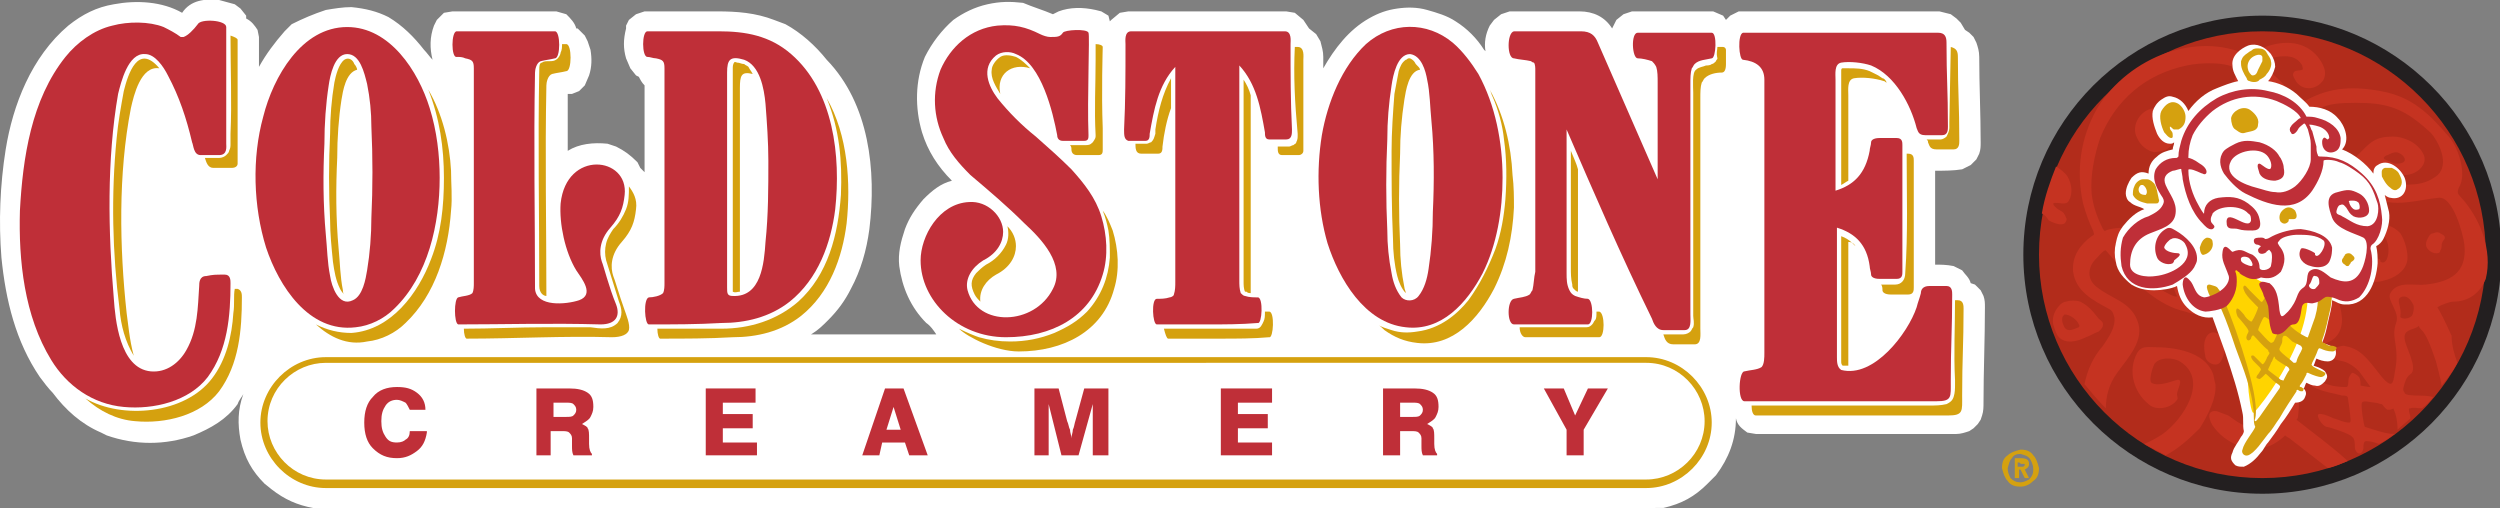
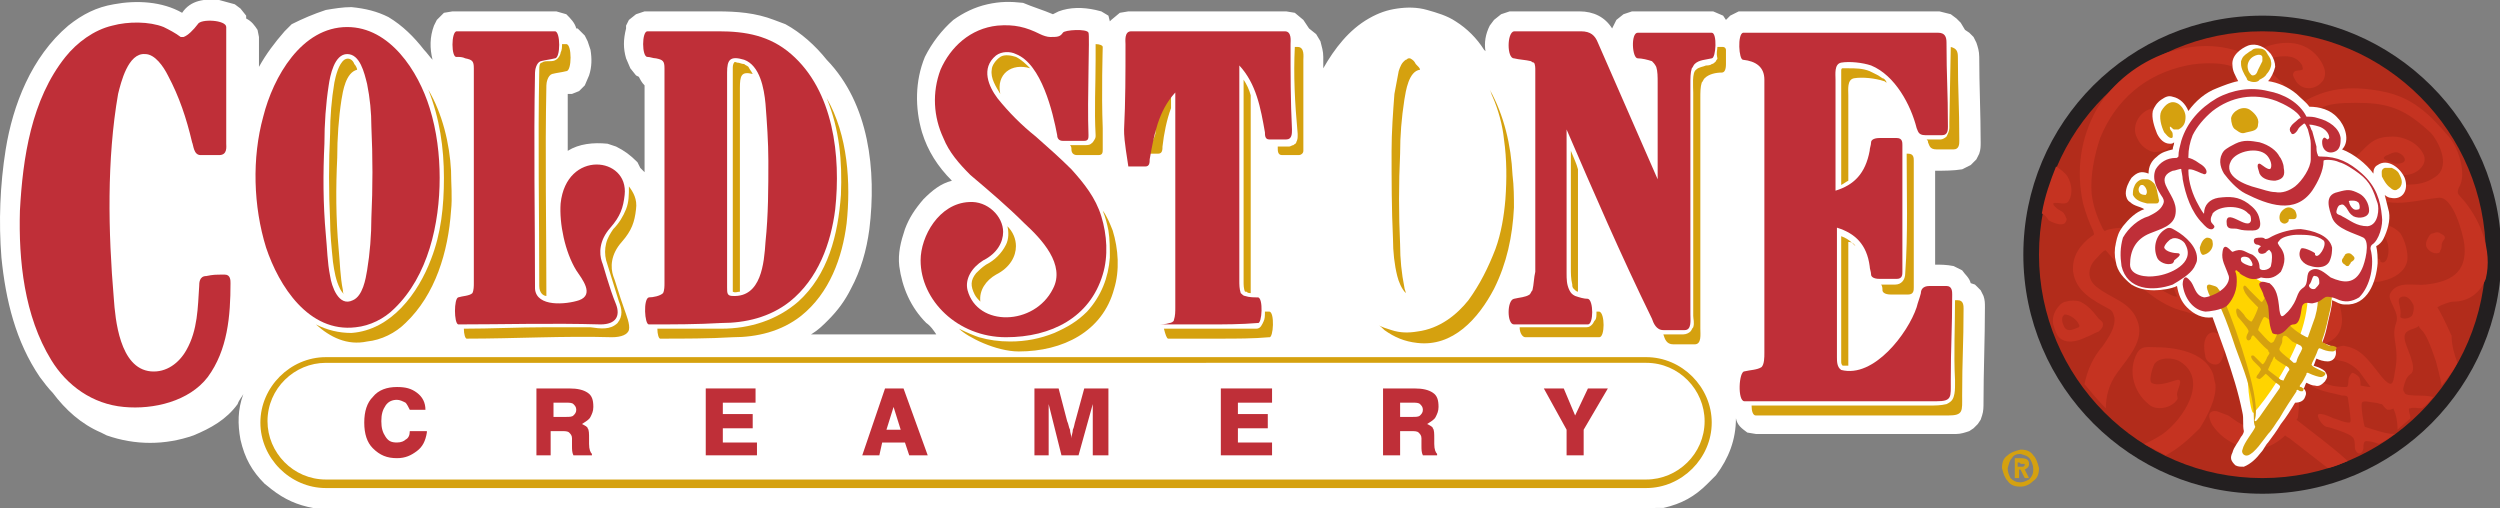
<svg xmlns="http://www.w3.org/2000/svg" version="1.1" id="Layer_1" x="0px" y="0px" viewBox="0 0 175.7 35.7" enable-background="new 0 0 175.7 35.7" xml:space="preserve">
  <rect x="0" y="0" width="175.7" height="35.7" fill="#808080" stroke="none" />
  <path fill-rule="evenodd" clip-rule="evenodd" fill="#231F20" d="M159,1.1c9.2,0,16.8,7.5,16.8,16.8c0,9.2-7.5,16.8-16.8,16.8  c-9.2,0-16.8-7.5-16.8-16.8C142.2,8.6,149.7,1.1,159,1.1L159,1.1L159,1.1z" />
  <path fill-rule="evenodd" clip-rule="evenodd" fill="#B22C1B" d="M159,2.2c8.7,0,15.7,7.1,15.7,15.7c0,8.7-7.1,15.7-15.7,15.7  c-8.7,0-15.7-7.1-15.7-15.7C143.3,9.2,150.3,2.2,159,2.2L159,2.2L159,2.2z" />
  <path fill-rule="evenodd" clip-rule="evenodd" fill="#C53321" d="M172.7,25.5c-0.3,0.6-0.7,1.1-1.1,1.6c-0.1-0.6-0.3-1.3-0.4-1.7  c-0.4-1.2-0.7-1.9-1-2.2c-0.1-0.1-0.2-0.2-0.2-0.3c0,0,0,0,0,0c-0.3,0.3-1.1,0.2-1,0.9c0,0.5,1,2.1,0.4,2.5c-0.3,0.2-0.4,0.6-0.5,1  c0,0.1,0,0.2,0.1,0.3c0,0.2,0.7,0.2,1,0.2c0.1,0,0.6,0,1,0.1c-0.2,0.3-0.5,0.6-0.8,0.8c-0.3,0-0.6-0.1-0.8,0c-0.1,0-0.1,0-0.1,0.1  c0,0.2,0.1,0.4,0.1,0.5c0,0,0,0.1,0,0.1c-0.3,0.3-0.6,0.5-0.9,0.8c0,0,0-0.1,0-0.1c0-0.4-0.1-1-0.3-1.4c0,0,0,0,0,0  c-0.1,0.1-0.3,0.1-0.4,0.1c-0.2-0.1-0.3-0.3-0.4-0.4c-0.2,0-0.3-0.1-0.5-0.1c-0.2,0-0.8-0.2-0.9,0c-0.1,0.1,0.1,1.5,0.2,1.7  c0.7,0.2,1.4,0.5,2.1,0.5c-0.4,0.3-0.7,0.5-1.1,0.7c-0.3-0.1-0.6-0.2-0.9-0.2c-0.2,0-0.2,0.3-0.2,0.5c-0.1,0.6-0.6,0.4-0.6-0.1  c0-0.2,0-0.6-0.2-0.7c-0.1-0.2-1.6-0.7-1.8-0.7c-0.3-0.1-0.6-0.6-0.6-0.8c0-0.3,0.9,0.1,1.1,0.2c0.4,0.1,0.7,0.3,1.1,0.3  c0.1,0,0.1-0.1,0.1-0.2c0-0.3-0.2-1.6-0.2-1.6c-0.1-0.1-0.2-0.1-0.4-0.1c-0.7-0.2-1.1-0.2-1.8-0.5c-0.3-0.1-0.6-0.4-0.6-0.6  c0-0.3,0.4-0.1,0.8,0.1c0.7,0.3,1.2,0.4,1.9,0.4c0.2,0,0.1-0.5,0.2-0.7c0,0,0.1-0.2,0.2-0.3c0.1,0,0.3,0.1,0.5,0.3  c0.1,0.2,0.1,0.4,0.1,0.6c0.1,0,0.4,0.1,0.7,0.1c-0.3-0.4-0.5-0.7-0.8-1.1c-0.3-0.3-0.7-0.6-1.1-0.7c-0.4-0.1-1.4-0.2-0.8-0.8  c0.2-0.2,0.7-0.3,0.8-0.3c1.2,0.2,1.6,0.8,2.7,2.2c0.7,0.8,0.8,0.5,0.9-0.3c0.4-1.9-0.3-2.4,0.1-3.5c0.3-0.8-0.7-1.6-0.4-2.1  c0.5-0.9,1.7-0.5,2.5-0.6c1.7-0.2,2.9-0.8,2.7-2.8c-0.1-0.8-0.8-3.4-1.8-3.3c-1.3,0.1-3.4,0.8-4.5-0.1c-0.9-0.7-2.3-1.9-1.1-3  c0.8-0.8,1.1-1.2,2.4-1.2c0.7,0,1.7,0.4,2.1,1.2c0.4,0.7-0.4,1.5-1.3,1.5c-0.5,0-0.8-0.2-1.3-0.4c-0.2-0.1-0.6-0.2-0.8,0  c-0.2,0.2-0.1,0.8,0.1,1c0.2,0.2,0.6,0.1,0.9,0.1c1.2-0.1,2.2,0.2,3.3-0.6c1.1-0.8,0.1-2.6-0.4-3.1c-1.2-1.1-2.2-1.8-3.8-2  c-0.8-0.1-2.1-0.1-2.9,0c-0.8,0.1-1.8,0.6-1.7,0.8c0.5,1,0.7,2.7,0.6,3.8c-0.3,3.7-3.8,4.3-6.8,4.5c-1.1,0.1-2.7-0.4-3.5-0.8  c-0.9-0.5-1.6-1.3-1.4-2.4c0.1-0.5,0.5-1.1,0.8-1.5c0.6-0.9,1.4-1.3,2.4-1.6c1.3-0.3,2.3-0.2,3,0.2c0.3,0.2,0.8,0.5,1.2,1  c0.6,0.7,0.8,1.2-0.1,1.9c-0.5,0.4-1.5,0.7-2.1,0.2c-0.2-0.1-1-0.8-0.6-1.1c0.2-0.1,1.5,0.2,1.5-0.3c-0.1-0.6-0.8-0.9-1.3-1  c-1.4-0.4-3.5,1.4-3.4,2.8c0.1,2.2,3,1.6,4.5,1.3c0.8-0.2,1.5-0.4,2.2-0.7c0.8-0.3,1.3-1.1,1.7-1.9c0.4-1.1,0.4-2.9-0.1-3.9  c-0.2-0.4-0.5-0.9-1-1.6c-0.3-0.5-0.7-0.9-1.1-1.2c-0.3-0.2-0.7-0.6-0.8-0.4c-0.1,0.2-0.2,0.6-0.3,0.9c0,0.4-0.1,1.1-0.6,0.8  c-0.2-0.1-0.3-0.3-0.3-0.7c0-0.4,0.1-0.8,0.3-1.2c0.1-0.1,0.2-0.3,0.1-0.3c-0.8-0.6-2.7-0.5-3.6-0.3c-2.9,0.6-5,2.4-6.1,5.1  c-0.4,1.2-0.7,2.6-0.6,3.9c0.1,0.9,0.4,1.7,0.8,2.5c0.1,0.1,0.1,0.2,0.2,0.1c0.2-0.1,0.7-0.2,1.5-0.2c1.4,0,1.6,0.9,0.9,0.8  c-0.1,0-1.2,0.1-1.6,0.3c-0.2,0.1-0.2,0.1-0.1,0.2c0.8,1.2,2,2.2,3.1,3c0.3,0.2,1.2,0.7,1.2,0.5c-0.5-0.9-0.3-1.9,0.5-2.5  c1.2-0.9,2-1.5,3.5-1.3c0.9,0.1,1.6,0.3,2.2,0.9c0.5,0.5,0.8,1.1,0.1,1.7c-0.5,0.4-1.1,0.7-1.5,0.8c-0.5,0.1-1,0.8-1.5,0.2  c-1.6-1.9,2.6-0.6,2.2-1.9c-0.1-0.4-0.4-0.5-0.7-0.6c-1.2-0.4-3.5,1-3.8,2.2c0,0.1-0.1,0.6,0.4,1c0.3,0.2,1,0.1,0.6,0.6  c-0.3,0.4-1.1,0.1-1.4,0c-1.9-0.4-3.5-2-4.8-3.4c-0.3-0.3-0.7-0.8-0.8-0.9c-0.1-0.1-0.6,0.5-0.8,0.7c-0.5,0.6-0.5,1.4,0.2,1.9  c1,0.8,2.3,1,2.8,2.3c0.6,1.4-0.7,2.7-1.4,3.7c-0.6,0.8-0.8,1.7-0.8,2.5c-0.5-0.5-1-1.1-1.5-1.7c0.2-1,0.6-1.9,1.3-2.7  c0.4-0.6,0.9-1.3,0.8-2c-0.1-0.4-0.2-0.5-0.4-0.6c-1.1-0.6-2.3-1.2-2.5-2.6c-0.1-1.1,0.5-1.9,1.3-2.5c0.2-0.1,0.2-0.1,0.1-0.4  c-0.3-0.6-0.5-1.2-0.7-1.9c-0.5-2.3-0.2-4.6,1-6.7c1.1-1.8,2.9-3.2,4.9-3.9c1.8-0.6,3.9-0.7,5.7,0.2c0.4-0.2,0.8-0.5,1.2-0.6  c1.4-0.5,2.8-0.4,3.7,0.7c0.3,0.4,0.7,1,0.4,1.6c-0.5,0.8-1.6,0.8-2,0c-0.1-0.2-0.2-0.3-0.1-0.5c0.1-0.2,0.4-0.1,0.6-0.2  c0.1,0,0-0.2,0-0.3c-0.4-0.7-1.1-0.7-1.8-0.6c-0.5,0.1-1.3,0.4-1.1,0.6c0.2,0.1,0.5,0.3,0.7,0.5c0.5,0.4,1,0.9,1.3,1.4  c0.2,0.3,0.4,0.5,0.6,0.8c0.1,0.1,0.2,0,0.3-0.1c1.7-1,3.3-1.2,5.5-0.8c2.3,0.4,3.5,1.7,4.8,3.2c0.7,0.8,1.3,2.7,0.7,3.6  c-0.1,0.3-0.1,0.4,0.1,0.6c1.4,1.5,2.3,3.8,1.8,5.8c-0.4,1-1.2,1.6-2.3,1.6c-0.2,0-0.8,0.2-1.1,0.4c0.2,0.3,0.5,0.9,1,2  C172.3,24.3,172.5,24.9,172.7,25.5L172.7,25.5L172.7,25.5z M165,32.4c-0.5,0.2-0.9,0.4-1.4,0.5c-0.9-0.7-1.8-1.4-2.7-2.1  c0,0-0.2-0.1-0.3-0.2c-0.4,0.4-0.8,0.6-1,0.7c-1.5,0.6-3.2-0.1-4.1-1.4c-0.3-0.5-0.4-1.1,0.3-1c0.3,0.1,0.5,0.2,0.8,0.3  c0.6,0.4,1.2,1,1.9,0.6c0.2-0.1,0.4-0.3,0.6-0.5c-0.3-0.2-0.8-0.6-0.8-0.6c-0.2-0.2-0.1-0.5,0.2-0.5c0.4-0.1,0.7-0.1,1,0  c0.1,0,0.2,0.1,0.3,0.1c0.1-0.1,0.1-0.2,0.1-0.3c0.2-0.6,0.4-1.7-0.2-2.2c-0.9-0.8-1.7-1-2.1-2.1c-0.5-1.3,0.9-0.5,1-0.6  c0.8-1,1.2-0.7,2.3-0.9c0.6,0,1.2,0.3,1.5,0.8c0.3,0.5,1.2-0.4,1.1-0.9c-0.2-0.8-0.6-1.3-1-1.5c-0.2-0.1-0.3-0.1-0.4,0  c-0.1,0.1,0,0.1-0.1,0.2c-0.1,0.4-0.7,0.8-1,0.4c-0.1-0.1-0.1-0.1,0-0.3c0-0.1,0.1-0.2,0.1-0.2c-0.1,0-0.3,0-0.4,0.1  c-0.2,0.1-0.6,0.1-0.7-0.3c-0.2-0.3,0.2-0.6,0.6-0.7c0.2-0.1,0.4-0.1,0.5-0.2c0.3-0.1,0.4-0.4,0.6-0.7c0.6-1,1.6-2,2.6-2.5  c1.3-0.6,3.3-1.2,4.4,0c0.2,0.3,0.5,1,0.5,1.7c0,1-1.1,1.5-1.6,1.6c-0.9,0.3-1.9,0-2.1-1.1c-0.1-0.4,1.5-0.5,1.7-0.4  c0.1,0,0.1,0.2,0.1,0.2c0.7,0.4,0.8-1.8,0-1.9c-1.2-0.1-2.2,0.5-3.2,1.1c-0.3,0.2-1.3,1.1-1.5,1.7c-0.1,0.5,0,0.4,0.3,0.5  c1.2,0.5,1.6,1.4,1.7,2.6c0,1.1-0.6,1.6-1.4,1.8c-0.4,0.6-1.2,0.8-1.4,0.9c-0.3,0.1-0.7,0.1-1,0c-0.1,0-0.1,0-0.2-0.1  c-0.1,0-0.2-0.1-0.3-0.1c0,0-0.1,0-0.1,0c-0.1,0-0.1,0.1,0,0.2c0.3,0.3,0.6,0.6,0.8,1c0.7,1.2,0.6,2.4,0.5,3.2  c0,0.1-0.1,0.2-0.1,0.2C162.4,30.3,163.8,31.3,165,32.4L165,32.4L165,32.4z M152.2,32c-0.5-0.3-1-0.5-1.5-0.8c0.5-0.2,1-0.5,1.3-0.7  c1.4-1,3.3-3.8,1.2-5.1c-0.5-0.3-1.5-0.3-1.8,0.2c-0.1,0.2-0.4,1.1-0.2,1.3c0.5,0.3,1.4-0.1,1.8-0.2c0.5-0.1,0,0.7,0,1  c0,0.2,0.1,0.3,0,0.4c-0.4,0.6-1.5,0.8-2,0.3c-1-0.8-1.5-2.3-0.8-3.6c0.3-0.5,0.7-0.4,1.2-0.4c1.4,0,3.5,0.3,4.1,1.8  c0.1,0.2,0.1,0.5,0.2,0.8c0.1,1-0.6,2.3-1.1,3.1C153.8,30.9,153,31.6,152.2,32L152.2,32L152.2,32z M143.5,15c0.2-1.2,0.6-2.3,1-3.3  c0.3,0.2,0.6,0.4,0.8,0.7c0.3,0.5,0.4,1.2,0.1,1.7c-0.1,0.2-0.3,0.2-0.4,0.2c-0.2,0-0.6-0.1-0.7,0c0,0,0,0.1,0.1,0.2  c0.1,0.1,0.2,0.2,0.4,0.3c0.2,0.1,0.3,0.2,0.4,0.5c0.1,0.1,0,0.3-0.1,0.4c-0.3,0.2-0.9-0.1-1.1-0.2C143.8,15.2,143.7,15.1,143.5,15  L143.5,15L143.5,15z M146.6,23.7c-0.6,0.3-1.4,0.5-1.9,0c-0.2-0.2-0.3-0.6-0.4-0.9c-0.1-0.5,0.1-1,0.5-1.4c0.1-0.1,0.3-0.2,0.4-0.2  c0.3-0.1,0.7-0.1,1,0c0.6,0.3,0.9,0.7,1.3,1.2c0.1,0.1,0.3,0.2,0.3,0.4c0,0.2-0.1,0.3-0.3,0.5C147.2,23.4,146.9,23.6,146.6,23.7  L146.6,23.7L146.6,23.7z M146.1,23c-0.5,0.2-0.9,0.4-1.1-0.2c-0.1-0.2-0.1-0.5,0-0.6c0,0,0.1-0.1,0.1-0.1c0.4,0,0.9,0.4,1,0.7  C146.2,22.9,146.1,23,146.1,23L146.1,23L146.1,23z M155,25.1c-0.1-0.5-0.2-1.2,0.2-1.6c0.2-0.2,0.6-0.2,0.8,0.1  c0.5,0.5,0.4,1.4,0,1.9C155.7,25.8,155.1,25.5,155,25.1L155,25.1L155,25.1z M171.2,17.8c-0.3,0-0.7-0.3-0.7-0.6c0-0.1,0-0.2,0.1-0.4  c0.1-0.2,0.2-0.4,0.4-0.4c0.2-0.1,0.4-0.1,0.5,0c0.2,0.1,0.4,0.2,0.3,0.4c-0.1,0.1-0.2,0.3-0.2,0.4c0,0.1,0,0.3-0.1,0.4  C171.5,17.8,171.3,17.8,171.2,17.8L171.2,17.8L171.2,17.8z M152.7,10.1c0.4-0.5,1-0.9,0.7-1.6c-0.3-0.7-1.2-0.9-1.9-0.9  c-1,0-1.8,1.2-1.3,2.1c0.2,0.5,0.7,0.9,1.2,1C152.1,10.6,152.3,10.6,152.7,10.1L152.7,10.1L152.7,10.1z M162.6,17  c0-0.2-0.1-0.3-0.1-0.4c0.1-0.1,0.3-0.2,0.5-0.3c0.3-0.2,0.3-0.7-0.4-0.9c-0.7-0.2-1.1,0.2-1.3,0.7c-0.2,0.7,0.4,1.2,0.6,1.2  C162.1,17.3,162.5,17.4,162.6,17L162.6,17L162.6,17z M168.3,11.5c-0.2-0.1-0.5-0.2-0.7-0.3c-0.2-0.1,0.1-0.3,0.2-0.3  c0.2-0.1,0.4-0.2,0.6-0.2c0.2,0,0.7,0.3,0.6,0.6C168.9,11.5,168.6,11.5,168.3,11.5L168.3,11.5L168.3,11.5z M168.7,22.2  c0.1-0.6-0.3-1.1,0-1.3c0.4-0.2,0.7,0.1,0.9,0.5c0.1,0.2,0,0.7-0.1,0.8C169.2,22.5,168.6,22.4,168.7,22.2L168.7,22.2L168.7,22.2z   M161.4,23.8c-0.2,0.1-1.2,0.3-1.4,0.1c-0.4-0.3,0.2-0.7,0.5-0.8C160.8,23,161.8,23.5,161.4,23.8L161.4,23.8L161.4,23.8z" />
  <path fill-rule="evenodd" clip-rule="evenodd" fill="#FFFFFF" d="M163.4,26.1c0.2,0.3,0.2,0.4,0,0.7c-0.2,0.2-0.4,0.4-0.7,0.3  c-0.2,0-0.4-0.1-0.6-0.2c-0.1,0.1-0.1,0.3-0.2,0.4c0.2,0.2,0.2,0.4,0.1,0.6c-0.1,0.3-0.4,0.4-0.7,0.4c-0.3,0.5-0.6,1-1,1.5  c-0.3,0.5-0.6,0.9-0.9,1.3c-0.2,0.2-0.3,0.5-0.5,0.7c-0.3,0.4-0.7,0.8-1.2,1c-0.3,0-0.4,0-0.6-0.1c-0.3-0.3-0.4-0.5-0.2-0.9  c0.1-0.4,0.4-0.7,0.6-1.1c0.1-0.1,0.2-0.3,0.2-0.4c-0.1-0.4,0-0.9-0.1-1.3c-0.3-1.5-0.7-2.7-1.2-4.2c-0.3-0.8-0.6-1.7-0.9-2.5  c-0.7,0.1-1.3-0.2-1.8-0.7c-0.4-0.4-0.6-0.9-0.7-1.5c-0.4,0.2-1.1,0.3-1.6,0.3c-0.6,0-1.1-0.1-1.6-0.4c-0.5-0.4-1-0.9-1.1-1.6  c-0.1-0.4-0.1-0.9,0-1.3c0.1-0.5,0.2-0.8,0.5-1.2c0.4-0.5,0.9-1,1.5-1.2c-0.3-0.2-0.7-0.2-1-0.5c-0.2-0.1-0.3-0.4-0.3-0.6  c0-0.4,0.2-0.8,0.4-1.1c0.4-0.4,0.7-0.5,1.2-0.3c0-0.5,0.2-0.9,0.6-1.2c0.3-0.3,0.7-0.4,1.1-0.5c0-0.2,0.1-0.3,0.1-0.5  c-0.1,0.1-0.2,0.1-0.3,0.1c-0.4,0-0.7-0.3-0.9-0.7c-0.2-0.5-0.4-1.1-0.3-1.6c0.1-0.3,0.3-0.6,0.6-0.8c0.3-0.2,0.5-0.3,0.8-0.2  c0.5,0.1,0.9,0.5,1.1,1c0.5-0.7,1.2-1.3,2-1.6c0.5-0.2,1-0.4,1.5-0.5c-0.2-0.4-0.4-0.7-0.4-1.1c-0.1-0.7,0.6-1.2,1.1-1.4  c0.6-0.2,1.2,0.1,1.6,0.6c0.2,0.3,0.3,0.6,0.3,0.9c-0.1,0.4-0.3,0.8-0.5,1c0.7,0.1,1.4,0.4,2,0.9c0.3,0.3,0.7,0.6,0.9,0.9  c0.7,0,1.5,0.2,2,0.8c0.5,0.5,0.9,1.6,0.3,2.2c0.8,0.3,1.7,1,2.2,1.7c0-0.3,0.1-0.5,0.3-0.6c0.7-0.5,1.6,0.2,1.9,0.9  c0.3,0.8-0.1,1.6-1,1.4c-0.1,0-0.3-0.1-0.4-0.2c0.1,0.4,0.2,0.8,0.3,1.2c0.1,0.6-0.1,1.3-0.4,1.9c-0.1,0.2-0.3,0.4-0.5,0.5  c0.1,0.4,0.1,0.8,0.1,1.2c-0.1,1.3-0.7,3-2.3,2.9c-0.4,0-0.6-0.2-0.9-0.3c0,0.5-0.2,1.1-0.3,1.6c-0.1,0.5-0.2,0.9-0.4,1.4  c0.3,0.1,0.7,0.2,0.9,0.4c0.1,0.2,0.1,0.4,0,0.6c-0.1,0.2-0.3,0.3-0.5,0.3c-0.3,0-0.6-0.1-0.8-0.2c-0.1,0.2-0.1,0.3-0.2,0.5  C162.9,25.8,163.2,25.9,163.4,26.1L163.4,26.1L163.4,26.1z" />
  <path fill-rule="evenodd" clip-rule="evenodd" fill="#FFD400" d="M162.2,20.6c0,2.3-1.1,4.5-2.3,6.4c-0.3,0.5-1.1,1.6-1.5,2  c-0.2,0.2-0.4-1.6-0.4-1.9c-0.1-1.5-0.8-3.4-1.4-4.7c-0.3-0.6-0.6-0.9-0.5-1.4c0-0.2,0.3-0.5,0.4-0.8c0.2-0.4,0.4-0.9,0.3-1.5  c0-0.4,1.1,0.3,1.2,0.4c0.3,0.3,0.6,0.6,1.2,0.8C160.1,22.9,159.9,23.5,162.2,20.6L162.2,20.6L162.2,20.6z" />
  <path fill-rule="evenodd" clip-rule="evenodd" fill="#D5A10F" d="M155.9,20.3c0.1,0.1,0.2,0.3,0.2,0.4c0,0.2-0.5,0.2-0.7,0.2  c-0.1,0-0.3-0.6-0.3-0.7c0-0.2,0.1-0.2,0.2-0.2C155.6,20.1,155.8,20.1,155.9,20.3L155.9,20.3L155.9,20.3z M160.3,26.7  c-0.1-0.1-0.8-0.6-0.9-0.7c0-0.1,0.2-0.4,0.2-0.5c0.1-0.1,0.1-0.2,0.2-0.4c0-0.1,0.1,0,0.1,0.1c0.2,0.2,0.6,0.4,0.9,0.6  c0,0,0.1,0.1,0.1,0.2c-0.1,0.1-0.3,0.5-0.4,0.7C160.5,26.8,160.4,26.7,160.3,26.7L160.3,26.7L160.3,26.7z M159.6,24.1  c-0.3-0.2-0.6-0.6-0.9-0.9c0-0.1,0.3-0.8,0.4-0.9c0.1-0.1,0.4,0.2,0.4,0.2c0.2,0.1,0.4,0.3,0.5,0.5c0,0,0.1,0.1,0.1,0.2  c0,0.2-0.2,0.6-0.3,0.8C159.7,24.1,159.6,24.1,159.6,24.1L159.6,24.1L159.6,24.1z M160.2,24.6c0,0,0-0.1,0-0.1  c0.1-0.3,0.2-0.3,0.2-0.6c0-0.1,0-0.2,0.1-0.3c0,0,0,0,0.1,0c0.1,0,0.3,0.2,0.5,0.4c0.2,0.1,0.4,0.2,0.6,0.3c0,0,0.1,0.1,0.1,0.2  c-0.1,0.3-0.3,0.5-0.4,0.9c0,0.1-0.1,0.1-0.2,0.1C160.9,25.2,160.4,24.9,160.2,24.6L160.2,24.6L160.2,24.6z M156.3,21.1  c0.5,1.1,1.2,3.1,1.6,4.5c0.3,1,0.8,2.9,0.6,3.8c0,0-0.1,0.2,0,0.2c0.1,0,0.2-0.2,0.3-0.3c0.5-0.7,0.9-1.3,1.4-2  c0.1-0.2,0-0.2-0.1-0.3c-0.2-0.1-0.5-0.4-0.6-0.5c-0.1-0.1-0.3-0.3-0.3-0.2c-0.3,0.3-0.4,0.4-0.5,0.3c-0.2,0-0.1-0.2,0-0.3  c0.1-0.1,0.1-0.2,0.2-0.3c0,0,0-0.1-0.1-0.2c-0.1-0.1-0.2-0.2-0.4-0.4c-0.2-0.2-0.3-0.5,0-0.4c0,0,0.1,0.1,0.2,0.2  c0.2,0.2,0.2,0.2,0.4,0.4c0.1,0,0.2-0.2,0.3-0.4c0-0.1,0.2-0.3,0.2-0.4c0,0-0.1-0.1-0.1-0.2c-0.4-0.3-0.7-0.7-1-1  c-0.1-0.1-0.2,0.1-0.2,0.2c-0.2,0.3-0.4,0-0.3-0.2c0-0.1,0.2-0.3,0.1-0.4c0-0.1-0.6-0.8-0.7-0.9c-0.1-0.1-0.2-0.5-0.1-0.6  c0.1-0.1,0.4,0.3,0.5,0.4c0.1,0.2,0.3,0.4,0.5,0.5c0,0,0.1,0,0.1-0.1c0.1-0.1,0.4-0.8,0.4-0.9c-0.1-0.1-0.1-0.1-0.2-0.2  c-0.3-0.3-0.5-0.5-0.7-0.8c-0.1-0.2-0.2-0.4-0.1-0.5c0.1-0.1,0.2,0.1,0.4,0.3c0.3,0.3,0.5,0.5,0.8,0.8c0.1,0.1,0.2-0.2,0.3-0.3  c0,0,0.1-0.1,0.2-0.1c0.1,0,0.1,0.1,0.1,0.3c0,0.1-0.1,0.2-0.1,0.4c0.1,0.1,0.7,0.6,0.9,0.9c0.1,0.1,0.1-0.1,0.2-0.1  c0.1-0.3,0.6-0.3,0.5,0c0,0.2-0.1,0.3-0.1,0.5c0,0.1,0.3,0.3,0.4,0.4c0.1,0.1,0.9,0.6,0.9,0.5c0.1-0.3,0.4-1.1,0.5-1.4  c0.2-0.7,0.2-1.1,0.2-1.4c0-0.2-0.1-0.4,0-0.5c0.1-0.3,0.5-0.3,0.7-0.4c0.3,0,0.4,0.1,0.2,1.6c-0.2,0.8-0.3,1.5-0.6,2.3  c0,0,0,0.1,0,0.1c0,0.1,0.2,0.1,0.3,0.2c0.1,0.1,0.3,0.1,0.4,0.1c0.1,0,0.4,0.1,0.3,0.2c-0.1,0.2-0.2,0.2-0.3,0.2  c-0.3,0-0.6-0.1-0.8-0.2c-0.1,0-0.1-0.1-0.2,0.1c-0.1,0.3-0.3,0.7-0.4,0.9c0,0.1-0.1,0.1,0,0.2c0.2,0.2,0.8,0.4,0.9,0.5  c0.1,0.1-0.1,0.3-0.3,0.3c-0.1,0-0.5-0.1-0.9-0.3c-0.1,0-0.1,0-0.1,0.1c-0.1,0.2-0.3,0.6-0.4,0.7c-0.1,0.1-0.1,0.2,0,0.2  c0.1,0,0.1,0.1,0.2,0.1c0,0,0,0.2-0.1,0.2c-0.1,0-0.2,0-0.3-0.1c-0.1,0-0.1,0-0.1,0.1c-0.4,0.6-0.8,1.2-1.2,1.9  c-0.3,0.4-0.5,0.8-0.8,1.1c-0.4,0.5-0.9,1.3-1.4,1.5c-0.3,0.1-0.5-0.2-0.4-0.4c0.1-0.5,0.8-1.3,0.9-1.6c-0.1-0.2-0.1-0.4-0.1-0.6  c0-1.8-0.8-3.6-1.3-5c-0.3-0.9-0.6-1.8-1-2.7c0-0.1-0.2-0.6-0.3-0.6L156.3,21.1L156.3,21.1L156.3,21.1z" />
  <path fill-rule="evenodd" clip-rule="evenodd" fill="#D5A10F" d="M157.9,9.3c0.4-0.1,0.8-0.1,0.8-0.6c0.1-0.4-0.3-0.8-0.6-1  c-0.5-0.3-1.2,0.1-1.3,0.6c0,0.3,0.1,0.7,0.3,0.8C157.5,9.4,157.6,9.4,157.9,9.3L157.9,9.3L157.9,9.3z M152.6,9.7  c-0.2,0-0.4-0.3-0.5-0.4c-0.2-0.4-0.4-1.1-0.2-1.5c0.3-0.5,0.7-0.8,1.2-0.5c0.3,0.2,0.5,0.6,0.5,0.9c0,0.4-0.1,0.7-0.5,0.9  c-0.1,0-0.2,0-0.3,0c-0.1,0-0.2-0.2-0.3-0.2c0,0,0,0.1,0,0.1c0,0.1,0.1,0.2,0.1,0.2c0.1,0.1,0.1,0.2,0.1,0.4  C152.7,9.7,152.6,9.7,152.6,9.7L152.6,9.7L152.6,9.7z M154.6,17.4c0.1-0.3,0.2-0.6,0.5-0.7c0.2,0,0.4,0.1,0.4,0.3  c0.1,0.4-0.2,0.8-0.6,0.9C154.7,18,154.6,17.6,154.6,17.4L154.6,17.4L154.6,17.4z M160.8,15.6c0.1-0.1,0-0.2,0.1-0.2  c0.1,0,0.2,0,0.3,0c0.2,0,0.3-0.2,0.1-0.6c-0.3-0.3-0.6-0.3-0.9,0c-0.3,0.3-0.2,0.7-0.1,0.8C160.4,15.7,160.6,15.8,160.8,15.6  L160.8,15.6L160.8,15.6z M150.9,14.3c-0.4-0.1-0.8-0.2-1-0.6c0-0.2,0-0.4,0.1-0.6c0.1-0.3,0.4-0.5,0.6-0.5c0.1,0,0.2,0,0.3,0  c0.2,0,0.4,0.2,0.5,0.3c0.2,0.3,0.2,0.6,0.3,1c0,0.1,0.1,0.2,0,0.3c0,0.1-0.1,0.1-0.3,0.1C151.3,14.3,151.1,14.3,150.9,14.3  L150.9,14.3L150.9,14.3z M150.8,13.7c-0.3,0-0.5-0.1-0.5-0.4c0-0.1,0.1-0.3,0.2-0.3c0,0,0.1,0,0.1,0C150.8,13.1,151,13.5,150.8,13.7  C150.9,13.7,150.9,13.7,150.8,13.7L150.8,13.7L150.8,13.7z M158.1,5.7c-0.1,0-0.2-0.1-0.2-0.2c-0.2-0.3-0.4-0.7-0.4-1  c0-0.1,0-0.1,0-0.2c0.1-0.3,0.2-0.4,0.5-0.6c0.1-0.1,0.2-0.1,0.3-0.2c0.1-0.1,0.3-0.1,0.4-0.1c0.3,0,0.5,0.1,0.6,0.3  c0.1,0.2,0.3,0.4,0.3,0.6c0.1,0.3-0.1,0.7-0.3,0.9c-0.1,0.2-0.3,0.3-0.5,0.4C158.7,5.8,158.3,5.8,158.1,5.7L158.1,5.7L158.1,5.7z   M158.3,5.3c-0.1,0-0.3-0.3-0.3-0.4c-0.1-0.3,0-0.6,0.2-0.8c0.2-0.2,0.7-0.4,0.8-0.1c0,0.1,0,0.2,0,0.3c-0.1,0.2-0.2,0.4-0.3,0.6  C158.6,5.2,158.5,5.3,158.3,5.3L158.3,5.3L158.3,5.3z M164.8,18.6c-0.2-0.1-0.3-0.3-0.1-0.5c0-0.1,0.1-0.1,0.1-0.2  c0.1-0.1,0.2-0.1,0.3-0.1c0.1,0,0.2,0.1,0.3,0.2c0.1,0.1,0.1,0.2,0,0.3c-0.1,0.1-0.2,0.1-0.2,0.2c-0.1,0.1-0.1,0.2-0.2,0.2  C164.9,18.7,164.9,18.7,164.8,18.6L164.8,18.6L164.8,18.6z M168,13.2c-0.3-0.2-0.5-0.6-0.6-0.8c0-0.2-0.1-0.5,0.2-0.6  c0.1,0,0.3,0,0.5,0c0.2,0.1,0.4,0.2,0.5,0.4c0.1,0.2,0.2,0.4,0.2,0.6c0,0.2-0.1,0.4-0.3,0.5C168.4,13.4,168.2,13.4,168,13.2  L168,13.2L168,13.2z" />
  <path fill-rule="evenodd" clip-rule="evenodd" fill="#BF2F38" d="M159,19.8c0.2,0,0.4,0.1,0.5,0.1c0.5,0.4,0.6,0.9,0.7,1.9  c0.1,0.6,0.2,0.5,0.6,0.1c0.8-0.9,0.5-1.3,1.1-1.7c0.4-0.3,0.1-1,0.5-1.2c0.5-0.3,1,0.2,1.4,0.5c0.9,0.4,1.7,0.5,2.2-0.6  c0.2-0.4,0.6-1.9,0.1-2.2c-0.6-0.3-1.9-0.6-2.2-1.4c-0.2-0.6-0.6-1.6,0.4-1.8c0.7-0.2,0.9-0.2,1.5,0.1c0.4,0.2,0.7,0.7,0.7,1.2  c0,0.5-0.7,0.6-1.1,0.4c-0.3-0.2-0.3-0.3-0.5-0.6c-0.1-0.1-0.2-0.3-0.4-0.2c-0.2,0-0.3,0.4-0.3,0.5c0,0.2,0.3,0.2,0.4,0.3  c0.6,0.3,1,0.7,1.8,0.7c0.8-0.1,0.8-1.3,0.7-1.6c-0.3-0.9-0.5-1.5-1.3-2.1c-0.4-0.3-1-0.7-1.4-0.8c-0.4-0.2-1.1-0.2-1.1-0.1  c0,0.7-0.4,1.5-0.8,2.1c-1.2,1.7-3.1,1-4.7,0.2c-0.6-0.3-1.2-1-1.5-1.4c-0.3-0.5-0.4-1.1,0-1.6c0.2-0.2,0.6-0.4,0.8-0.5  c0.6-0.3,1.1-0.2,1.7-0.1c0.7,0.2,1.2,0.6,1.4,1c0.1,0.1,0.3,0.5,0.3,0.8c0.1,0.5,0,0.8-0.6,0.9c-0.4,0-0.9-0.1-1.1-0.5  c0-0.1-0.3-0.7,0-0.7c0.1,0,0.7,0.6,0.8,0.3c0.1-0.3-0.1-0.7-0.3-0.9c-0.6-0.6-2.1-0.3-2.5,0.4c-0.6,1.1,1,1.7,1.8,1.9  c0.4,0.1,0.9,0.3,1.3,0.3c0.5,0.1,1-0.1,1.4-0.4c0.5-0.4,1.1-1.3,1.1-1.9c0-0.3,0-0.6,0-1.1c0-0.3-0.1-0.6-0.2-1  c-0.1-0.2-0.2-0.5-0.3-0.4c-0.1,0.1-0.3,0.2-0.4,0.4c-0.1,0.2-0.4,0.5-0.5,0.2c-0.1-0.1-0.1-0.3,0-0.4c0.1-0.2,0.3-0.3,0.5-0.5  c0.1-0.1,0.2-0.1,0.2-0.1c-0.2-0.5-1.2-1-1.7-1.2c-1.6-0.6-3.2-0.3-4.5,0.7c-0.6,0.5-1.1,1.1-1.4,1.7c-0.2,0.5-0.3,1-0.3,1.5  c0,0.1,0,0.1,0,0.1c0.1,0,0.4,0.1,0.8,0.4c0.7,0.4,0.5,0.9,0.2,0.7c-0.1,0-0.6-0.3-0.9-0.3c-0.1,0-0.1,0-0.1,0.1  c0,0.8,0.3,1.7,0.7,2.4c0.1,0.2,0.4,0.7,0.4,0.6c0-0.6,0.4-1,1-1.1c0.8-0.1,1.4-0.1,2.1,0.4c0.4,0.3,0.7,0.6,0.8,1.1  c0.1,0.4,0.1,0.8-0.5,0.8c-0.4,0-0.7,0-1-0.1c-0.3-0.1-0.7,0.1-0.8-0.3c-0.2-1.4,1.5,0.5,1.7-0.3c0-0.2,0-0.4-0.2-0.5  c-0.5-0.6-2-0.6-2.5,0c0,0.1-0.2,0.3-0.1,0.6c0.1,0.2,0.4,0.3,0.1,0.5c-0.3,0.1-0.6-0.3-0.7-0.4c-0.8-0.8-1.2-2-1.4-3.1  c0-0.2-0.1-0.6-0.1-0.7c0-0.1-0.4,0.1-0.6,0.1c-0.5,0.2-0.7,0.5-0.5,1c0.3,0.7,0.8,1.2,0.7,2c-0.1,0.9-1.1,1.1-1.8,1.4  c-1,0.4-1.4,1.2-1.4,2.2c0,0.8,1.2,0.9,1.8,0.8c1-0.1,2.8-0.9,2.1-2.2c-0.1-0.3-0.7-0.6-1-0.4c-0.1,0-0.5,0.4-0.5,0.6  c0.1,0.3,0.7,0.4,1,0.4c0.3,0.1-0.2,0.4-0.3,0.5c0,0.1-0.1,0.2-0.1,0.2c-0.4,0.2-1-0.1-1.1-0.4c-0.3-0.7-0.1-1.6,0.6-2  c0.3-0.2,0.5,0,0.7,0.1c0.7,0.4,1.6,1.2,1.5,2.1c0,0.1-0.1,0.3-0.2,0.5c-0.3,0.5-1,0.9-1.5,1.2c-1.4,0.5-3.2,0.4-3.6-1.3  c-0.1-0.7-0.1-1.3,0.1-2c0.4-0.7,1.1-1.3,1.8-1.5c0.4-0.2,0.8-0.4,1-0.8c0.1-0.2,0.1-0.3,0-0.5c-0.4-0.6-0.8-1.3-0.5-2  c0.3-0.5,0.8-0.8,1.4-0.8c0.1,0,0.1,0,0.2-0.1c0-0.4,0.1-0.7,0.2-1.1c0.4-1.3,1.3-2.3,2.5-3c1.1-0.6,2.4-0.8,3.6-0.5  c1.1,0.2,2.2,0.8,2.7,1.8c0.3,0,0.5,0,0.8,0.1c0.8,0.2,1.5,0.7,1.6,1.4c0,0.3,0,0.7-0.3,0.9c-0.5,0.3-1,0-1-0.6c0-0.1,0-0.2,0.1-0.3  c0.1-0.1,0.2,0.1,0.3,0.1c0,0,0.1-0.1,0.1-0.1c0-0.4-0.4-0.7-0.7-0.8c-0.3-0.1-0.8-0.2-0.7-0.1c0.1,0.1,0.1,0.3,0.2,0.4  c0.1,0.4,0.2,0.7,0.3,1.1c0,0.2,0,0.4,0.1,0.6c0,0.1,0.1,0.1,0.2,0.1c1.2,0,2,0.4,2.9,1.2c1,0.9,1.3,1.9,1.4,3  c0.1,0.6-0.2,1.7-0.7,2c-0.1,0.1-0.1,0.2-0.1,0.3c0.3,1.1,0,2.6-0.8,3.4c-0.5,0.3-1,0.4-1.6,0.1c-0.2-0.1-0.7-0.2-0.8-0.1  c-0.2,0.1-0.3,0.3-0.8,0.4c-0.2,0.1-0.6-0.2-0.8,0.2c-0.1,0.3-0.1,1.3-0.6,1.3c-0.4,0-0.5,0.6-1.1,0.7c-0.1,0-0.3,0-0.4-0.1  c-0.3-0.7-0.2-1.3-0.3-1.9c-0.1-0.3-0.2-0.5-0.3-0.7C159,20.3,158.5,19.9,159,19.8L159,19.8L159,19.8z M158.9,19.5  c-0.4,0.2-0.8,0.1-1,0c-0.2-0.1-0.4-0.2-0.5-0.3c0,0,0-0.1-0.1-0.1c0,0-0.1-0.1-0.1-0.1c0,0,0,0,0,0c-0.1,0-0.1,0-0.1,0.1  c0.1,0.2,0.1,0.5,0.1,0.7c0,0.8-0.4,1.4-0.7,1.7c-0.4,0.3-1.3,0.4-1.5,0.4c-0.9-0.1-1.5-1-1.6-1.9c0-0.3,0.1-0.7,0.4-0.4  c0.1,0.1,0.2,0.2,0.3,0.4c0.2,0.4,0.3,0.8,0.8,0.9c0.3,0,1-0.3,1.2-0.5c0.3-0.2,0.7-0.7,0.5-1.1c-0.2-0.6-0.5-1-0.4-1.6  c0.1-0.8,0.6,0,0.7,0c0.7-0.3,0.8,0,1.4,0.2c0.3,0.2,0.5,0.5,0.5,0.9c0,0.3,0.7,0.2,0.8-0.1c0.1-0.4,0.1-0.9,0-1  c-0.1-0.1-0.1-0.2-0.2-0.1c-0.1,0.1-0.1,0-0.1,0.1c-0.2,0.2-0.6,0.2-0.6-0.1c0-0.1,0-0.1,0.1-0.2c0,0,0.1-0.1,0.1-0.1  c0,0-0.2-0.1-0.2-0.1c-0.2,0-0.3-0.1-0.3-0.3c0-0.2,0.3-0.2,0.5-0.2c0.1,0,0.2,0,0.3,0.1c0.2,0,0.3-0.1,0.5-0.2  c0.6-0.3,1.4-0.5,2-0.5c0.8,0.1,2,0.4,2.2,1.3c0,0.2,0,0.6-0.2,1c-0.3,0.5-1,0.4-1.3,0.3c-0.5-0.1-1-0.6-0.7-1.2  c0.1-0.2,0.9,0.2,1,0.3c0,0,0,0.1,0,0.1c0.2,0.4,0.9-0.7,0.6-1c-0.5-0.4-1.2-0.4-1.9-0.4c-0.2,0-1,0.1-1.2,0.4  c-0.2,0.2-0.1,0.2,0,0.4c0.5,0.6,0.4,1.2,0.1,1.8C159.8,19.6,159.4,19.6,158.9,19.5L158.9,19.5L158.9,19.5z M165.3,14.6  c-0.1-0.1-0.2-0.3-0.2-0.4c-0.1-0.1,0.1-0.1,0.2-0.1c0.1,0,0.3,0,0.4,0.1c0.1,0,0.2,0.4,0.1,0.5C165.5,14.8,165.4,14.7,165.3,14.6  L165.3,14.6L165.3,14.6z M162.3,20c0.2-0.2,0.2-0.7,0.4-0.6c0.3,0,0.3,0.3,0.3,0.5c0,0.1-0.2,0.3-0.3,0.4  C162.4,20.4,162.2,20.1,162.3,20L162.3,20L162.3,20z M158.2,18.7c-0.1,0-0.7-0.2-0.7-0.4c-0.1-0.3,0.3-0.3,0.5-0.2  C158.1,18.1,158.5,18.7,158.2,18.7L158.2,18.7L158.2,18.7z" />
  <path fill-rule="evenodd" clip-rule="evenodd" fill="#FFFFFF" d="M115.7,35.7l-93.1,0L22,35.7c-1.1-0.2-2-0.6-2.9-1.3L18.6,34  c-0.9-0.9-1.4-1.8-1.7-3.1c-0.2-1.1-0.2-2.1,0.2-3.2c-0.1,0.2-0.3,0.4-0.4,0.7c-0.8,1.1-1.9,1.7-3.1,2.2c-2,0.7-4.1,0.7-6.1,0  l-0.4-0.2c-1.4-0.6-2.5-1.6-3.4-2.8c-0.3-0.3-0.6-0.7-0.9-1.1c-1.7-2.5-2.4-5.4-2.7-8.4c-0.2-2.5-0.1-5.1,0.3-7.6  C0.9,7.4,2.2,4,4.8,1.8c1-0.8,2-1.3,3.2-1.5c1.6-0.3,3.4-0.2,4.8,0.6C13.4,0,14.4-0.1,15.4,0c0.4,0.1,0.7,0.2,1.1,0.3l0.4,0.3  l0.4,0.5l0,0.2c0.4,0.2,0.6,0.5,0.8,0.8l0.1,0.5c0,0.7,0,1.4,0,2.1c0.5-0.9,1.1-1.7,1.8-2.5l0.5-0.5C21.3,1.3,22,1,22.9,0.7  c0.6-0.1,1.2-0.2,1.8-0.2c1,0.1,1.8,0.3,2.6,0.7c1,0.6,1.8,1.4,2.5,2.3C30,3.7,30.2,4,30.4,4.2c-0.2-0.8-0.2-1.6,0.1-2.4l0.2-0.4  l0.5-0.5l0.6-0.1c2.4,0,4.9,0,7.3,0L39.8,1c0.3,0.3,0.6,0.6,0.7,1l0.1,0l0.5,0.5l0.2,0.4l0.2,0.6c0.1,0.6,0.1,1.2-0.1,1.8l-0.3,0.7  l-0.4,0.4l-0.5,0.2l-0.3,0c0,1.3,0,2.7,0,4c0.8-0.5,1.8-0.6,2.8-0.5l0.6,0.2c0.6,0.3,1,0.6,1.5,1.1l0.2,0.4c0.1,0.1,0.2,0.2,0.3,0.3  c0-2,0-4.1,0-6.1c-0.2-0.2-0.3-0.4-0.4-0.6l-0.2-0.1l-0.4-0.5l-0.3-0.7c-0.2-0.7-0.2-1.3,0-2.1L44,1.8l0.2-0.4L44.7,1l0.6-0.2  c1.7,0,3.4,0,5.1,0c1.4,0,2.7,0.1,4,0.6c0.3,0.1,0.5,0.2,0.8,0.3c1.1,0.6,2.1,1.5,2.9,2.5c3,3.1,3.5,7.8,3,11.9  c-0.2,1.5-0.6,2.9-1.3,4.2c-0.4,0.8-0.9,1.5-1.6,2.2c-0.4,0.4-0.7,0.7-1.2,1h8.8c-0.2-0.3-0.4-0.6-0.7-0.8c-1.1-1.1-1.7-2.5-1.9-4  c-0.1-0.9,0.1-1.7,0.4-2.6c0.3-0.8,0.7-1.4,1.3-2.1c0.6-0.6,1.2-1.1,2-1.3l0,0c-1-1-1.7-2.1-2.1-3.4c-0.5-1.7-0.5-3.6,0.2-5.3  c0.5-1,1.2-1.9,2-2.6c0.7-0.5,1.5-0.9,2.4-1.1c0.9-0.2,1.6-0.2,2.5-0.1C72.6,0.5,73.3,0.7,74,1l0.4-0.2c0.8-0.3,1.7-0.3,2.6-0.1  l0.4,0.1l0.5,0.3L78,1.5l0.1-0.1l0.6-0.5l0.6-0.1h11.1l0.6,0.1l0.6,0.5L92,2l0.5,0.4l0.3,0.5C92.9,3.3,93,3.6,93,4  c0,0.3,0,0.5,0,0.8c0.8-1.4,1.8-2.7,3.2-3.5c0.7-0.4,1.3-0.6,2-0.7c0.7-0.1,1.4-0.1,2.1,0.1c0.7,0.2,1.4,0.4,2,0.8  c0.8,0.5,1.5,1.2,2,2l0.1,0.1c-0.1-0.6,0-1.2,0.3-1.8l0.3-0.4l0.5-0.4l0.6-0.2h4.9c1,0,1.8,0.4,2.3,1.2l0.3-0.6l0.5-0.4l0.6-0.2  c1.9,0,3.8,0,5.7,0l0.7,0.3l0.2,0.3l0.3-0.3l0.6-0.3h14.1l0.4,0.1l0.4,0.1l0.4,0.3l0.3,0.3l0.3,0.5l0.3,0.2l0.3,0.3l0.2,0.4  c0.1,0.3,0.2,0.6,0.2,1c0,2,0.1,4,0.1,6c0,0.3,0,0.5-0.1,0.8l-0.2,0.4l-0.4,0.4l-0.6,0.3c-0.6,0.1-1.3,0.1-1.9,0.1v6.6  c0.4,0,0.8,0,1.3,0.1l0.6,0.3c0.2,0.3,0.5,0.5,0.6,0.9l0.3,0.1l0.4,0.4l0.2,0.4c0.1,0.3,0.1,0.5,0.1,0.8c0,2.2-0.1,4.5-0.1,6.7  c0,0.3,0,0.6-0.1,0.9l-0.1,0.3l-0.2,0.3l-0.3,0.3l-0.3,0.2c-0.3,0.1-0.6,0.2-0.9,0.2l-0.5,0l-13.6,0l-0.6-0.1  c-0.4-0.3-0.7-0.5-0.8-1c0,1.5-0.5,2.8-1.4,4L120,34c-0.9,0.9-1.8,1.4-3.1,1.7C116.5,35.7,116.1,35.7,115.7,35.7L115.7,35.7  L115.7,35.7z" />
  <path fill-rule="evenodd" clip-rule="evenodd" fill="#BF2F38" d="M45.6,22.8c-0.3,0-0.4-1.8,0-1.9c0.3,0,0.8-0.1,1-0.3  c0.1-0.2,0.1-0.5,0.1-0.7c0-5,0-10.1,0-15.1c0-0.5-0.1-0.6-0.6-0.7c-0.2,0-0.4-0.1-0.6-0.1c-0.4,0-0.4-1.8,0-1.8c1.7,0,3.3,0,5,0  c1.9,0,3.6,0.3,5.1,1.6c3,2.6,3.5,7.2,3.1,10.9c-0.3,2.4-1.2,4.9-3.2,6.5c-1.4,1.1-3.1,1.5-4.8,1.5C49,22.8,47.3,22.8,45.6,22.8  L45.6,22.8L45.6,22.8z M51.1,20.2c0,0.4,0,0.6,0.4,0.6c2,0.1,2.2-2.3,2.3-3.8c0.2-1.9,0.2-3.8,0.2-5.7c0-1.3-0.1-2.7-0.2-4  c-0.1-1.1-0.4-2.7-1.5-3.1c-1-0.3-1.2,0-1.2,0.9c0,4.9,0,9.9,0,14.8C51.1,20.1,51.1,20.2,51.1,20.2L51.1,20.2L51.1,20.2z" />
  <path fill-rule="evenodd" clip-rule="evenodd" fill="#BF2F38" d="M30.9,12.5c0,3.2-0.8,6.9-3.2,9.2c-0.7,0.7-1.7,1.2-2.7,1.3  c-3.3,0.4-5.4-2.9-6.3-5.6c-0.9-2.9-1-6.3-0.2-9.2c0.7-2.8,2.7-6.3,5.9-6.3c3,0,5,3.1,5.8,5.7C30.7,9.2,30.9,10.9,30.9,12.5  L30.9,12.5L30.9,12.5z M24.4,3.8c-0.9,0-1.2,1.5-1.3,2.2c-0.2,1.3-0.3,2.7-0.3,4.1c-0.1,2.1-0.1,4.2,0.1,6.4c0.1,1,0.1,1.9,0.3,2.9  c0.1,0.7,0.6,2.2,1.6,1.7c0.7-0.3,0.9-1.5,1-2.1c0.2-1.2,0.3-2.5,0.3-3.7c0.1-2.1,0.1-4.3,0-6.4c0-1-0.1-2-0.3-3  C25.6,5.1,25.3,3.8,24.4,3.8L24.4,3.8L24.4,3.8z" />
  <path fill-rule="evenodd" clip-rule="evenodd" fill="#BF2F38" d="M42.2,22.8c1.1,0,1.4-0.6,1.1-1.4c-0.5-1.2-0.9-2.8-1-3  c-0.2-0.6-0.2-1.5,0.6-2.4c0.7-0.8,0.9-1.4,1-2.3c0.3-2.7-4.1-3.2-4.5,0.6c-0.1,1.4,0.3,3.4,1.1,4.7c0.4,0.6,1.3,1.7,0.2,2.1  c-0.9,0.3-3,0.5-3.1-0.8c0-5.1-0.1-10.1,0-15.2c0-0.2,0.1-0.7,0.4-0.8c0.4-0.1,0.6-0.1,1-0.2c0.4,0,0.4-1.9,0-1.9  c-2.3,0-4.6,0-6.9,0c-0.4,0-0.4,1.9,0,1.8c0.2,0,0.4,0,0.6,0.1c0.5,0.1,0.6,0.2,0.6,0.7c0,5,0,10.1,0,15.1c0,0.2,0,0.5-0.1,0.7  c-0.2,0.2-0.7,0.2-1,0.3c-0.3,0.1-0.3,1.8,0,1.9C35.4,22.8,38.8,22.7,42.2,22.8L42.2,22.8L42.2,22.8z" />
  <path fill-rule="evenodd" clip-rule="evenodd" fill="#BF2F38" d="M15.8,19.3c0.4,0,0.4,0.4,0.4,0.6c0,2.3-0.2,4.7-1.6,6.6  c-1.3,1.7-3.8,2.3-5.9,2.1c-2.2-0.2-4-1.5-5.1-3.3c-1.9-3.1-2.3-7-2.2-10.5C1.6,11.1,2.2,7,4.6,4c0.8-1,2-1.9,3.3-2.2  c1.1-0.3,2.6-0.3,3.6,0.1c0.4,0.2,0.8,0.4,1.2,0.7c0.1,0,0.2,0,0.2,0c0.3-0.1,0.7-0.5,1-0.9c0.2-0.4,2-0.3,2,0.2c0,2.9,0,5.3,0,8.2  c0,0.2,0.1,0.8-0.5,0.8c-0.4,0-0.9,0-1.3,0c-0.5,0-0.5-0.7-0.6-0.9c-0.4-1.7-0.9-3.2-1.7-4.7c-0.3-0.6-0.9-1.5-1.6-1.5  C9,3.7,8.5,5.8,8.3,6.6C7.5,11.2,7.6,16.3,8,21c0.1,1.4,0.4,4.9,2.6,5.1c1.1,0.1,2-0.6,2.5-1.5c0.8-1.4,0.8-3,0.9-4.5  c0-0.2,0-0.7,0.5-0.7C15,19.3,15.1,19.3,15.8,19.3L15.8,19.3L15.8,19.3z" />
  <path fill-rule="evenodd" clip-rule="evenodd" fill="#D5A10F" d="M52.9,5.2C52.1,5,52,5.3,52,6.2c0,4.8,0,9.5,0,14.3  c-0.2,0-0.3,0.1-0.5,0c0,0,0-0.1,0-0.1c0-0.1,0-0.3,0-0.4c0-4.8,0-9.6,0-14.4c0-0.3,0-0.5,0-0.8c0-0.1,0-0.3,0.1-0.4  c0-0.1,0.2,0,0.2,0c0.2,0,0.3,0.1,0.5,0.1c0.1,0.1,0.2,0.1,0.3,0.2C52.7,4.9,52.8,5,52.9,5.2L52.9,5.2L52.9,5.2z M46.4,23.8  c-0.1,0-0.2-0.3-0.2-0.7c1.5,0,3,0,4.5,0c2,0,3.9-0.6,5.4-1.9c2.1-1.9,2.8-4.7,3-7.5c0.1-2.4-0.1-4.6-1-6.8c1.5,2.6,1.7,6,1.4,8.8  c-0.3,2.4-1.2,4.9-3.2,6.5c-1.4,1.1-3.1,1.5-4.8,1.5C49.8,23.8,48.1,23.8,46.4,23.8L46.4,23.8L46.4,23.8z" />
  <path fill-rule="evenodd" clip-rule="evenodd" fill="#D5A10F" d="M25.1,4.9C24.3,5.1,24.1,6.4,24,7c-0.2,1.3-0.3,2.7-0.3,4.1  c-0.1,2.1-0.1,4.2,0.1,6.4c0.1,1,0.1,1.9,0.3,2.9c0,0.1,0,0.2,0.1,0.3c-0.1-0.1-0.2-0.2-0.3-0.4c-0.3-0.6-0.4-1.2-0.5-1.9  c-0.1-1-0.2-2-0.2-2.9c-0.1-2-0.1-4.1,0-6.1c0-1.2,0.1-2.4,0.3-3.6c0.1-0.5,0.3-1.3,0.7-1.6c0.3-0.2,0.6,0,0.7,0.3  C25,4.6,25.1,4.8,25.1,4.9L25.1,4.9L25.1,4.9z M22.2,22.8c0.8,0.4,1.6,0.6,2.5,0.6c2.8-0.2,4.7-2.8,5.6-5.2c0.7-1.8,0.9-3.7,0.9-5.7  c0-2.1-0.3-4.2-1.1-6.2c1,1.7,1.5,3.8,1.6,5.7c0,0.9,0.1,1.9,0,2.8c-0.2,2.9-1.1,5.9-3.2,7.9c-0.7,0.7-1.7,1.2-2.7,1.3  C24.4,24.3,23.2,23.7,22.2,22.8L22.2,22.8L22.2,22.8z" />
  <path fill-rule="evenodd" clip-rule="evenodd" fill="#D5A10F" d="M43,23.7c0.7,0,1.1-0.2,1.2-0.5c0.1-0.4-0.2-1.1-0.3-1.4  c-0.4-1.1-0.7-2.2-0.8-2.4c-0.2-0.6-0.2-1.5,0.6-2.4c0.7-0.8,0.9-1.4,1-2.3c0.1-0.7-0.2-1.2-0.5-1.6c0,0.6,0,1.1-0.2,1.6  c-0.2,0.5-0.5,1-0.9,1.4c-0.2,0.3-0.4,0.6-0.5,1c-0.1,0.4-0.1,0.8,0,1.2c0.3,1,0.6,1.9,0.9,2.9c0.2,0.5,0.3,1-0.1,1.5  c-0.5,0.5-1.2,0.4-1.9,0.3c-1.1,0-2.1,0-3.2,0c-1.9,0-3.8,0.1-5.7,0.1c0,0.4,0.1,0.7,0.2,0.7C36.2,23.8,39.6,23.6,43,23.7L43,23.7  L43,23.7z M38.4,20.8c0-4.9-0.1-9.9,0-14.8c0-0.2,0.1-0.7,0.4-0.8c0.4-0.1,0.6-0.1,1-0.2c0.4,0,0.4-1.9,0-1.9c-0.1,0-0.2,0-0.3,0  c0,0.2,0,0.4-0.1,0.6c0,0.1-0.1,0.3-0.2,0.4c-0.2,0.2-0.4,0.2-0.6,0.2c-0.2,0-0.4,0-0.5,0.1c-0.2,0-0.2,0.3-0.2,0.5  c-0.1,5.1,0,10.1,0,15.2C37.9,20.6,38.2,20.8,38.4,20.8L38.4,20.8L38.4,20.8z" />
-   <path fill-rule="evenodd" clip-rule="evenodd" fill="#D5A10F" d="M6,28c2.6,1.5,7,1.1,8.9-1.4c1-1.3,1.4-3,1.5-4.6  c0.1-0.6,0-1.2,0.1-1.7c0.1,0,0.2,0,0.2,0c0.3,0.1,0.3,0.4,0.3,0.6c0,2.3-0.2,4.7-1.6,6.6c-1.3,1.7-3.8,2.3-5.9,2.1  C8.2,29.5,7,28.9,6,28L6,28L6,28z M11.2,4.8c-1.3-0.2-1.8,1.9-2,2.8C8.3,12.2,8.4,17.4,8.9,22c0.1,0.7,0.2,1.9,0.5,3  c-0.6-1-0.9-2.1-1-3.3c-0.5-3.9-0.6-8-0.2-12c0.1-1.1,0.3-2.2,0.5-3.3C9,5.2,9.7,3,11.2,4.8L11.2,4.8L11.2,4.8z M16.2,2.5  c0.3,0.1,0.5,0.2,0.5,0.3c0,1,0,1.9,0,2.8c0,1.7,0,3.4,0,5.1c0,0.3,0,0.6,0,0.8c0,0.2-0.2,0.3-0.4,0.3c-0.4,0-0.9,0-1.3,0  c-0.4,0-0.5-0.4-0.6-0.7c0.3,0,0.7,0,1,0c0.2,0,0.4-0.1,0.5-0.2c0.1-0.1,0.2-0.2,0.2-0.3c0.1-0.2,0.1-0.3,0.1-0.5c0-0.2,0-0.4,0-0.7  C16.3,7.2,16.2,4.9,16.2,2.5L16.2,2.5L16.2,2.5z" />
  <path fill-rule="evenodd" clip-rule="evenodd" fill="#D5A10F" d="M137.1,3.3c0.4,0.1,0.5,0.3,0.5,0.7c0,2.5,0.1,3.3,0.1,5.9  c0,0.2,0,0.6-0.4,0.6c-0.7,0-0.5,0-1.2,0c-0.5,0-0.5-0.3-0.6-0.5c0-0.1,0-0.1-0.1-0.2c0.3,0,0.6,0,0.8,0c0.1,0,0.2,0,0.2,0  c0.1,0,0.3-0.1,0.4-0.2c0.1-0.2,0.2-0.4,0.2-0.6c0-0.1,0-0.3,0-0.4L137.1,3.3L137.1,3.3L137.1,3.3z M132.6,5.8  c-0.1,0-0.1-0.1-0.2-0.1c-0.6-0.2-1.5-0.3-2.1-0.2c-0.5,0.1-0.4,0.8-0.4,1.2c0,2,0,4,0,6c-0.2,0.1-0.3,0.2-0.5,0.3l0-7.3  c0-0.2,0-0.5,0-0.7c0-0.1,0-0.2,0.1-0.2c0.1,0,0.2,0,0.4,0c0.5,0,1,0,1.5,0.2c0.2,0.1,0.4,0.2,0.6,0.3l0.3,0.2  C132.4,5.5,132.5,5.6,132.6,5.8C132.6,5.7,132.6,5.8,132.6,5.8L132.6,5.8L132.6,5.8z M134,10.8c0,0,0.1,0,0.1,0  c0.4,0,0.4,0.3,0.4,0.5c0,1.6,0,3,0,4.5c0,1.4,0,2.8,0,4.4c0,0.2,0,0.5-0.4,0.5c-0.4,0-0.8,0-1.2,0c-0.5,0-0.6-0.2-0.6-0.3  c0-0.1,0-0.3-0.1-0.4c0.3,0,0.6,0,1,0c0.4,0,0.7-0.3,0.7-0.8C134.1,16.4,134,13.6,134,10.8L134,10.8L134,10.8z M129.9,17  c0,2.9,0,5.8,0,8.7l0,0l-0.2,0l-0.2,0c-0.1-0.1-0.1-0.2-0.1-0.3c0-0.1,0-0.2,0-0.2c0-2.9,0-5.7,0-8.6c0.3,0.1,0.6,0.3,0.8,0.5  l0.1,0.1c0,0,0.1,0.1,0.1,0.1C130.3,17.1,130.1,17,129.9,17L129.9,17L129.9,17z M137.4,21.1c0,0,0.1,0,0.2,0c0.4,0,0.4,0.4,0.4,0.6  c0,2.5-0.1,3.5-0.1,6.1c0,1.1,0.1,1.4-1,1.4c-4.5,0-9,0-13.5,0c-0.2,0-0.3-0.3-0.3-0.7c4.2,0,8.3,0,12.5,0c0.4,0,0.8,0,1.2-0.1  c0.2-0.1,0.4-0.2,0.5-0.5c0.1-0.3,0.1-0.6,0.1-0.9c0-0.1,0-0.2,0-0.3C137.3,24.9,137.4,23,137.4,21.1L137.4,21.1L137.4,21.1z" />
  <path fill-rule="evenodd" clip-rule="evenodd" fill="#D5A10F" d="M112.2,21.9c0.1,0,0.1,0,0.2,0c0.4,0.1,0.4,1.8,0,1.8  c-1.7,0-3.5,0-5.2,0c-0.2,0-0.4-0.3-0.4-0.7c1.6,0,3.2,0,4.7,0c0.2,0,0.3-0.1,0.4-0.2c0.1-0.1,0.1-0.2,0.2-0.3  C112.2,22.4,112.2,22.2,112.2,21.9L112.2,21.9L112.2,21.9z M110.9,11.9c0,2.8,0,5.5,0,8.3c0,0.1,0,0.2,0,0.3c-0.1,0-0.2-0.1-0.3-0.2  c-0.1-0.1-0.1-0.2-0.1-0.3c-0.1-0.4-0.1-0.8-0.1-1.2c0-2.7,0-5.5,0-8.2C110.6,11.1,110.8,11.5,110.9,11.9L110.9,11.9L110.9,11.9z   M120.7,3.3c0.1,0,0.2,0,0.4,0c0.1,0,0.2,0.1,0.2,0.2c0,0.4,0,0.7,0,1c0,0.4-0.1,0.6-0.3,0.6c-0.4,0-0.9,0.1-1.2,0.4  c-0.1,0.1-0.1,0.2-0.2,0.3c-0.1,0.3-0.1,0.7-0.1,1.1c0,5.4,0,10.8,0,16.2c0,0.4,0.1,1.1-0.4,1.1c-0.8,0-0.8,0-1.5,0  c-0.5,0-0.6-0.4-0.7-0.7c0.5,0,1,0,1.4,0c0.2,0,0.4-0.1,0.5-0.2c0.1-0.1,0.1-0.2,0.2-0.3c0.1-0.3,0-0.6,0-0.8c0-5.2,0-10.4,0-15.7  c0-0.4-0.1-1.4,0.2-1.6c0.2-0.2,0.5-0.2,0.7-0.3c0.1,0,0.3,0,0.4-0.1c0.1,0,0.2-0.1,0.3-0.2c0-0.1,0.1-0.1,0.1-0.2  C120.6,3.7,120.7,3.5,120.7,3.3L120.7,3.3L120.7,3.3z" />
  <path fill-rule="evenodd" clip-rule="evenodd" fill="#D5A10F" d="M99.8,4.9C99,5,98.8,6.4,98.7,7c-0.2,1.3-0.3,2.5-0.3,3.8  c-0.1,2.1-0.1,4.3,0,6.4c0,1,0.1,2,0.3,3c0,0.1,0.1,0.3,0.1,0.4c0,0,0,0,0,0c-0.3-0.3-0.5-0.8-0.6-1.2c-0.2-0.8-0.3-1.7-0.3-2.6  c-0.1-2.1-0.1-4.2-0.1-6.2c0-1.3,0.1-2.7,0.2-4c0.1-0.5,0.2-1.1,0.3-1.6c0.1-0.3,0.2-0.6,0.5-0.8c0.1,0,0.1-0.1,0.2-0.1  c0,0,0.1,0,0.1,0c0.2,0.1,0.3,0.2,0.4,0.4C99.7,4.7,99.8,4.8,99.8,4.9L99.8,4.9L99.8,4.9z M106.4,14.6c-0.1,2-0.5,3.9-1.4,5.7  c-1.1,2.1-2.9,4.1-5.4,3.8c-0.9-0.1-1.6-0.4-2.3-0.9c-0.1-0.1-0.3-0.3-0.5-0.4c0.3,0.2,0.7,0.3,1,0.4c0.6,0.2,1.2,0.2,1.8,0.1  c0.8-0.1,1.5-0.4,2.1-0.8c0.6-0.4,1.1-0.9,1.5-1.4c0.8-1.1,1.4-2.3,1.9-3.6c0.4-1.1,0.6-2.3,0.7-3.5c0.1-1.4,0.1-2.8-0.1-4.2  c-0.1-1-0.4-2.1-0.8-3c-0.1-0.2-0.1-0.3-0.2-0.5c1,1.8,1.5,3.9,1.6,6C106.4,13.1,106.4,13.9,106.4,14.6L106.4,14.6L106.4,14.6z" />
  <path fill-rule="evenodd" clip-rule="evenodd" fill="#D5A10F" d="M82.3,7.6c-0.3,0.8-0.5,1.8-0.6,2.7c0,0.2,0,0.5-0.3,0.5  c-0.5,0-0.6,0-1.2,0c-0.4,0-0.4-0.4-0.4-0.7c0,0,0,0,0,0c0.1,0,0.2,0,0.4,0c0.1,0,0.3,0,0.4,0c0.1,0,0.2-0.1,0.3-0.1  c0.2-0.2,0.2-0.3,0.3-0.6c0-0.1,0-0.2,0-0.3c0.2-1.3,0.5-2.5,1.1-3.6V7.6L82.3,7.6L82.3,7.6z M85.7,23.8c-1.2,0-2.4,0-3.6,0  c-0.1,0-0.2-0.3-0.3-0.7c2.2,0,4.4,0,6.5,0c0.3,0,0.4-0.3,0.5-0.5c0.1-0.2,0.1-0.4,0.1-0.7c0.1,0,0.2,0,0.3,0c0.4,0,0.3,1.9,0,1.8  C88.1,23.8,86.9,23.8,85.7,23.8L85.7,23.8L85.7,23.8z M87.9,6.7l0,13.9c-0.1,0-0.2,0-0.3-0.1c0,0-0.1,0-0.1,0  c-0.1-0.2-0.1-0.5-0.1-0.7l0-14.2C87.6,5.9,87.8,6.3,87.9,6.7L87.9,6.7L87.9,6.7z M91,3.3h0.2c0.5,0,0.4,0.7,0.4,0.9  c0,1.1,0,2.2,0,3.2c0,1.1,0,2,0,3.2c0,0.2-0.2,0.3-0.3,0.3c-0.5,0-0.6,0-1.2,0c-0.3,0-0.3-0.3-0.3-0.5c0,0,0-0.1,0-0.1  c0.1,0,0.3,0,0.4,0c0.1,0,0.2,0,0.4,0c0.1,0,0.2-0.1,0.3-0.1c0.1-0.1,0.2-0.1,0.2-0.2c0.1-0.2,0.1-0.3,0.1-0.5l0-0.1  C91,7.2,90.9,5.3,91,3.3L91,3.3L91,3.3L91,3.3z" />
  <path fill-rule="evenodd" clip-rule="evenodd" fill="#D5A10F" d="M72.4,4.8c-1.3-0.4-2.4,0.4-2.1,1.8c-0.3-0.5-0.7-1.1-0.6-1.7  c0-0.3,0.3-0.7,0.6-0.9c0.3-0.2,0.8-0.1,1.1,0C71.8,4.2,72.1,4.5,72.4,4.8L72.4,4.8L72.4,4.8z M77,3.1c0.3,0,0.5,0.1,0.5,0.2  c0,0.2-0.1,3.2,0,5.7c0,0.2,0,0.3,0,0.5c0,0,0,0,0,0c0,0.3,0,0.7,0,1c0,0.2,0,0.4-0.3,0.4c-0.7,0-0.8,0-1.5,0  c-0.3,0-0.4-0.2-0.4-0.4c0-0.1,0-0.2-0.1-0.3c0.3,0,0.7,0,1,0c0.3,0,0.4,0,0.6-0.2C77,9.7,77,9.7,77,9.5c-0.1-1.8,0-3.5,0-5.3  C77,3.8,77,3.4,77,3.1L77,3.1L77,3.1z M70.8,15.9c0.4,0.4,0.6,0.9,0.6,1.4c0,0.7-0.4,1.5-1.4,2c-0.7,0.4-1.2,1.1-1.1,1.9  c-0.1-0.1-0.3-0.3-0.4-0.5c-0.3-0.6-0.3-1,0.1-1.5c0.2-0.2,0.4-0.4,0.7-0.6c0.6-0.3,1.1-0.8,1.4-1.4C70.9,16.8,70.9,16.3,70.8,15.9  L70.8,15.9L70.8,15.9z M71.6,24.7c-1.6,0-3.6-1-4.2-1.6c0.6,0.3,1.1,0.5,1.4,0.6c0.7,0.2,1.4,0.3,2.2,0.3c1.1,0,2.1-0.2,3.1-0.6  c0.9-0.4,1.6-0.8,2.3-1.5c1-1.1,1.5-2.4,1.6-3.8c0-0.6,0-1.3-0.1-1.9c-0.1-0.5-0.2-0.9-0.4-1.4c0.3,0.4,0.5,0.9,0.7,1.4  c0.4,1.3,0.5,2.8,0.1,4.1C77.5,23.3,74.7,24.7,71.6,24.7L71.6,24.7L71.6,24.7z" />
  <path fill-rule="evenodd" clip-rule="evenodd" fill="#BF2F38" d="M30,30.4c-0.1,0.6-0.3,1-0.7,1.3c-0.4,0.3-0.8,0.5-1.4,0.5  c-0.7,0-1.2-0.2-1.7-0.7c-0.4-0.4-0.6-1-0.6-1.8c0-0.8,0.2-1.4,0.6-1.8c0.4-0.5,1-0.7,1.7-0.7c0.6,0,1,0.1,1.4,0.4  c0.4,0.3,0.6,0.7,0.6,1.2h-1.1c-0.1-0.2-0.2-0.4-0.3-0.5c-0.2-0.1-0.4-0.2-0.6-0.2c-0.3,0-0.6,0.1-0.8,0.4c-0.2,0.3-0.3,0.6-0.3,1.1  c0,0.5,0.1,0.8,0.3,1.1c0.2,0.3,0.4,0.4,0.8,0.4c0.3,0,0.5-0.1,0.6-0.2c0.2-0.1,0.3-0.3,0.3-0.6H30L30,30.4L30,30.4z" />
  <path fill-rule="evenodd" clip-rule="evenodd" fill="#BF2F38" d="M38.9,29.3h0.9c0.2,0,0.4,0,0.5-0.1c0.1-0.1,0.2-0.2,0.2-0.4  c0-0.2-0.1-0.3-0.2-0.4c-0.1-0.1-0.3-0.1-0.5-0.1h-0.9V29.3L38.9,29.3L38.9,29.3z M37.7,32v-4.7H40c0.6,0,1,0.1,1.3,0.3  c0.3,0.2,0.4,0.5,0.4,1c0,0.3-0.1,0.5-0.2,0.7c-0.1,0.2-0.3,0.3-0.6,0.5c0.2,0.1,0.4,0.2,0.4,0.3c0.1,0.1,0.1,0.4,0.1,0.7  c0,0.1,0,0.2,0,0.4c0,0.4,0.1,0.6,0.2,0.7V32h-1.3c-0.1-0.2-0.1-0.4-0.1-0.7c0-0.3,0-0.5,0-0.5c0-0.2-0.1-0.3-0.2-0.4  c-0.1-0.1-0.3-0.1-0.5-0.1h-0.8V32H37.7L37.7,32L37.7,32z" />
  <polygon fill-rule="evenodd" clip-rule="evenodd" fill="#BF2F38" points="49.6,32 49.6,27.3 53.1,27.3 53.1,28.3 50.8,28.3   50.8,29.1 52.9,29.1 52.9,30.1 50.8,30.1 50.8,31.1 53.2,31.1 53.2,32 49.6,32 49.6,32 " />
  <path fill-rule="evenodd" clip-rule="evenodd" fill="#BF2F38" d="M62.3,30.2h1l-0.5-1.6L62.3,30.2L62.3,30.2L62.3,30.2z M62.2,27.3  h1.3l1.7,4.7h-1.3l-0.3-0.9h-1.6L61.8,32h-1.2L62.2,27.3L62.2,27.3L62.2,27.3z" />
  <path fill-rule="evenodd" clip-rule="evenodd" fill="#BF2F38" d="M72.7,32v-4.7h1.7l0.6,2.3c0.1,0.2,0.1,0.4,0.2,0.6  c0,0.2,0.1,0.4,0.1,0.6c0-0.2,0.1-0.4,0.1-0.6c0.1-0.2,0.1-0.4,0.2-0.7l0.6-2.2h1.7V32h-1.1v-2.1c0-0.1,0-0.4,0-0.6  c0-0.3,0-0.6,0-0.9L75.8,32h-1.2l-0.9-3.6c0,0.4,0,0.8,0,1.1c0,0.3,0,0.6,0,0.8V32H72.7L72.7,32L72.7,32z" />
  <polygon fill-rule="evenodd" clip-rule="evenodd" fill="#BF2F38" points="85.8,32 85.8,27.3 89.4,27.3 89.4,28.3 87,28.3 87,29.1   89.1,29.1 89.1,30.1 87,30.1 87,31.1 89.4,31.1 89.4,32 85.8,32 85.8,32 " />
  <path fill-rule="evenodd" clip-rule="evenodd" fill="#BF2F38" d="M98.4,29.3h0.9c0.2,0,0.4,0,0.5-0.1c0.1-0.1,0.2-0.2,0.2-0.4  c0-0.2-0.1-0.3-0.2-0.4c-0.1-0.1-0.3-0.1-0.5-0.1h-0.9V29.3L98.4,29.3L98.4,29.3z M97.2,32v-4.7h2.2c0.6,0,1,0.1,1.3,0.3  c0.3,0.2,0.4,0.5,0.4,1c0,0.3-0.1,0.5-0.2,0.7c-0.1,0.2-0.3,0.3-0.6,0.5c0.2,0.1,0.4,0.2,0.4,0.3c0.1,0.1,0.1,0.4,0.1,0.7  c0,0.1,0,0.2,0,0.4c0,0.4,0.1,0.6,0.2,0.7V32H100c-0.1-0.2-0.1-0.4-0.1-0.7c0-0.3,0-0.5,0-0.5c0-0.2-0.1-0.3-0.2-0.4  c-0.1-0.1-0.3-0.1-0.5-0.1h-0.8V32H97.2L97.2,32L97.2,32z" />
  <polygon fill-rule="evenodd" clip-rule="evenodd" fill="#BF2F38" points="110.1,32 110.1,30.2 108.5,27.3 109.9,27.3 110.7,29.2   111.6,27.3 113,27.3 111.3,30.2 111.3,32 110.1,32 110.1,32 " />
  <path fill-rule="evenodd" clip-rule="evenodd" fill="#D5A10F" d="M115.7,33.7c2.2,0,4.1-1.8,4.1-4.1c0-2.2-1.8-4.1-4.1-4.1H22.9  c-2.2,0-4.1,1.8-4.1,4.1c0,2.2,1.8,4.1,4.1,4.1H115.7L115.7,33.7L115.7,33.7z M115.7,34.3c2.5,0,4.6-2.1,4.6-4.6  c0-2.5-2.1-4.6-4.6-4.6H22.9c-2.5,0-4.6,2.1-4.6,4.6c0,2.5,2.1,4.6,4.6,4.6H115.7L115.7,34.3L115.7,34.3z" />
  <path fill-rule="evenodd" clip-rule="evenodd" fill="#BF2F38" d="M129.1,16c0,3,0,6,0,9.1c0,0.3,0,0.7,0.3,0.9  c2.3,0.6,4.7-2.6,5.3-4.4c0.1-0.4,0.2-0.6,0.3-1c0-0.2,0.1-0.5,0.6-0.5c0.7,0,0.5,0,1.2,0c0.4,0,0.4,0.4,0.4,0.6  c0,2.5-0.1,3.5-0.1,6.1c0,1.1,0.1,1.4-1,1.4c-4.5,0-9,0-13.5,0c-0.5,0-0.4-2.1,0-2.1c0.4-0.1,0.9-0.1,1.2-0.3c0.2-0.2,0.2-0.7,0.2-1  c0-6.4,0-12.8,0-19.2c0-0.9-0.6-1.3-1.5-1.4c-0.3,0-0.4-1.8,0-1.9h13.7c0.5,0,0.6,0.3,0.6,0.7c0,2.5,0.1,3.3,0.1,5.9  c0,0.2,0,0.6-0.4,0.6c-0.7,0-0.5,0-1.2,0c-0.5,0-0.5-0.3-0.6-0.5c-0.4-1.6-1.5-3.7-3.2-4.4c-0.6-0.2-1.5-0.3-2.1-0.2  c-0.5,0.1-0.4,0.8-0.4,1.2c0,2.6,0,5.2,0,7.8c1.3-0.4,2.1-1.2,2.4-2.8c0-0.2,0.1-0.4,0.1-0.6c0-0.1,0.1-0.3,0.6-0.3  c0.4,0,0.7,0,1.2,0c0.4,0,0.4,0.3,0.4,0.5c0,1.6,0,3,0,4.5c0,1.4,0,2.8,0,4.4c0,0.2,0,0.5-0.4,0.5c-0.4,0-0.8,0-1.2,0  c-0.5,0-0.6-0.2-0.6-0.3c0-0.2-0.1-0.4-0.1-0.6C131.2,17.2,130.4,16.4,129.1,16L129.1,16L129.1,16z" />
  <path fill-rule="evenodd" clip-rule="evenodd" fill="#BF2F38" d="M110.1,9.1c0,3.4,0,6.7,0,10.1c0,0.4,0,0.8,0.2,1.2  c0.1,0.2,0.2,0.3,0.4,0.4c0.3,0.1,0.6,0.2,0.9,0.2c0.4,0.1,0.4,1.8,0,1.8c-1.7,0-3.5,0-5.2,0c-0.5,0-0.5-1.7,0-1.8  c0.4-0.1,0.8-0.1,1.1-0.3c0.1-0.1,0.1-0.2,0.2-0.3c0.1-0.4,0.1-0.9,0.2-1.3c0-4.7,0-9.4,0-14.2c0-0.1,0-0.4-0.1-0.5  c-0.1,0-0.2-0.1-0.2-0.1c-0.4-0.1-0.8-0.1-1.2-0.2c-0.5,0-0.5-1.8,0-1.9c1.7,0,2.9,0,4.7,0c0.7,0,1,0.3,1.2,0.8l4.2,9.6  c0-2.3,0-4.5,0-6.8c0-0.4,0-0.8-0.1-1.1c-0.1-0.2-0.2-0.3-0.3-0.4c-0.3-0.1-0.7-0.2-1-0.2c-0.4,0-0.5-1.8,0-1.8c1.7,0,3.5,0,5.2,0  c0.4,0,0.3,1.8,0,1.8c-0.4,0.1-0.9,0.1-1.2,0.4c-0.1,0.1-0.1,0.2-0.2,0.3c-0.1,0.3-0.1,0.7-0.1,1.1c0,5.4,0,10.8,0,16.2  c0,0.4,0.1,1.1-0.4,1.1c-0.8,0-0.8,0-1.5,0c-0.5,0-0.7-0.5-0.8-0.8C113.9,17.9,112,13.5,110.1,9.1L110.1,9.1L110.1,9.1z" />
-   <path fill-rule="evenodd" clip-rule="evenodd" fill="#BF2F38" d="M105.6,12.5c0,2.3-0.4,4.7-1.4,6.7c-1.1,2.1-2.9,4.1-5.4,3.8  c-2.9-0.3-4.7-3.4-5.5-5.9c-0.7-2.4-0.8-5.1-0.4-7.6c0.4-2.3,1.4-4.8,3.1-6.4c1.8-1.6,4.3-1.6,6.1-0.1c0.7,0.6,1.3,1.4,1.8,2.2  C105.1,7.4,105.6,10,105.6,12.5L105.6,12.5L105.6,12.5z M99.1,3.8c-0.9,0-1.2,1.5-1.3,2.2c-0.2,1.3-0.3,2.5-0.3,3.8  c-0.1,2.1-0.1,4.3,0,6.4c0,1,0.1,2,0.3,3c0.1,0.6,0.3,1.2,0.7,1.7c0.3,0.3,0.9,0.3,1.2-0.1c0.4-0.5,0.6-1.2,0.7-1.9  c0.2-1.3,0.3-2.7,0.3-4c0.1-2.1,0.1-4.3-0.1-6.4c-0.1-1-0.1-2-0.3-2.9C100.2,5,99.9,3.9,99.1,3.8L99.1,3.8L99.1,3.8z" />
-   <path fill-rule="evenodd" clip-rule="evenodd" fill="#BF2F38" d="M84.9,22.8c-1.2,0-2.4,0-3.6,0c-0.3,0-0.4-1.8,0-1.8  c0.3,0,0.6,0,0.9-0.1c0.1,0,0.3-0.1,0.3-0.2c0.1-0.3,0.1-0.6,0.1-0.9l0-15.1c-1.2,1.3-1.5,3-1.8,4.7c0,0.2,0,0.5-0.3,0.5  c-0.5,0-0.6,0-1.2,0C79,9.8,79,9.5,79,9.1c0.1-2,0.1-3.9,0.1-6c0-0.2-0.1-0.9,0.4-0.9h5.4h5.4c0.5,0,0.4,0.7,0.4,0.9  c0,2.1,0,4,0.1,6c0,0.3,0,0.7-0.4,0.7c-0.5,0-0.6,0-1.2,0c-0.3,0-0.3-0.3-0.3-0.5c-0.3-1.7-0.6-3.4-1.8-4.7l0,15.1  c0,0.3,0,0.6,0.1,0.9c0.1,0.1,0.2,0.2,0.3,0.2c0.3,0.1,0.6,0.1,0.9,0.1c0.4,0,0.3,1.9,0,1.8C87.2,22.8,86,22.8,84.9,22.8L84.9,22.8  L84.9,22.8z" />
+   <path fill-rule="evenodd" clip-rule="evenodd" fill="#BF2F38" d="M84.9,22.8c-1.2,0-2.4,0-3.6,0c0.3,0,0.6,0,0.9-0.1c0.1,0,0.3-0.1,0.3-0.2c0.1-0.3,0.1-0.6,0.1-0.9l0-15.1c-1.2,1.3-1.5,3-1.8,4.7c0,0.2,0,0.5-0.3,0.5  c-0.5,0-0.6,0-1.2,0C79,9.8,79,9.5,79,9.1c0.1-2,0.1-3.9,0.1-6c0-0.2-0.1-0.9,0.4-0.9h5.4h5.4c0.5,0,0.4,0.7,0.4,0.9  c0,2.1,0,4,0.1,6c0,0.3,0,0.7-0.4,0.7c-0.5,0-0.6,0-1.2,0c-0.3,0-0.3-0.3-0.3-0.5c-0.3-1.7-0.6-3.4-1.8-4.7l0,15.1  c0,0.3,0,0.6,0.1,0.9c0.1,0.1,0.2,0.2,0.3,0.2c0.3,0.1,0.6,0.1,0.9,0.1c0.4,0,0.3,1.9,0,1.8C87.2,22.8,86,22.8,84.9,22.8L84.9,22.8  L84.9,22.8z" />
  <path fill-rule="evenodd" clip-rule="evenodd" fill="#BF2F38" d="M70.7,23.7c-3.4,0-6-2.6-6-5.4c0-1.7,1.3-4,3.4-4.1  c1.3-0.1,2.4,1,2.4,2.1c0,0.7-0.4,1.5-1.4,2c-0.8,0.5-1.3,1.3-1.1,2.1c0.7,2.6,4.7,2.5,6-0.1c0.9-1.7-0.8-3.5-2-4.6  c-1.2-1.2-2.5-2.3-3.8-3.4c-0.8-0.8-1.5-1.6-1.9-2.6c-0.7-1.5-0.8-3.2-0.2-4.8c0.7-1.6,2.1-2.9,4-3.1c1.2-0.1,2,0.1,3,0.6  c0.2,0.1,0.5,0.2,0.7,0.2c0.5,0,0.7,0,0.9-0.3c0.1-0.2,1.7-0.3,1.8,0c0.1,0.2-0.1,4.6,0,7.2c0,0.2,0,0.4-0.3,0.4c-0.7,0-0.8,0-1.5,0  c-0.3,0-0.4-0.2-0.4-0.4c-0.3-1.6-1.1-5-2.9-5.7C71,3.6,70.4,3.6,70,3.9c-1.1,0.9-0.5,2.2,0.1,3c0.8,1,1.7,1.9,2.7,2.7  c0.9,0.8,1.7,1.5,2.5,2.3c0.9,1,1.7,2,2.1,3.3c0.4,1.3,0.5,2.8,0.1,4.1C76.6,22.3,73.9,23.7,70.7,23.7L70.7,23.7L70.7,23.7z" />
  <path fill="#D5A10F" d="M142,31.6c0.4,0,0.7,0.1,0.9,0.4c0.2,0.2,0.3,0.5,0.4,0.9c0,0.4-0.1,0.7-0.4,0.9c-0.2,0.2-0.5,0.4-0.9,0.4  c-0.4,0-0.7-0.1-0.9-0.4c-0.2-0.2-0.3-0.5-0.4-0.9c0-0.4,0.1-0.7,0.4-0.9C141.3,31.8,141.6,31.7,142,31.6L142,31.6z M142,31.9  c-0.3,0-0.5,0.1-0.6,0.3c-0.2,0.2-0.2,0.4-0.3,0.7c0,0.3,0.1,0.5,0.2,0.7c0.2,0.2,0.4,0.3,0.7,0.3c0.2,0,0.4-0.1,0.6-0.2  c0.2-0.2,0.3-0.4,0.3-0.7c0-0.3-0.1-0.5-0.2-0.7C142.5,32,142.3,32,142,31.9L142,31.9z M141.5,32.2h0.5c0.4,0,0.6,0.1,0.6,0.4  c0,0.2-0.1,0.3-0.3,0.4l0.3,0.6h-0.3l-0.3-0.6h-0.1v0.6h-0.3V32.2L141.5,32.2z M141.8,32.5c0,0,0,0.1,0,0.3c0.1,0,0.2,0,0.2,0  c0.1,0,0.1,0,0.2,0c0,0,0.1-0.1,0.1-0.1c0-0.1,0-0.1-0.1-0.1c-0.1,0-0.1,0-0.2,0C142,32.5,141.9,32.5,141.8,32.5L141.8,32.5z" />
</svg>